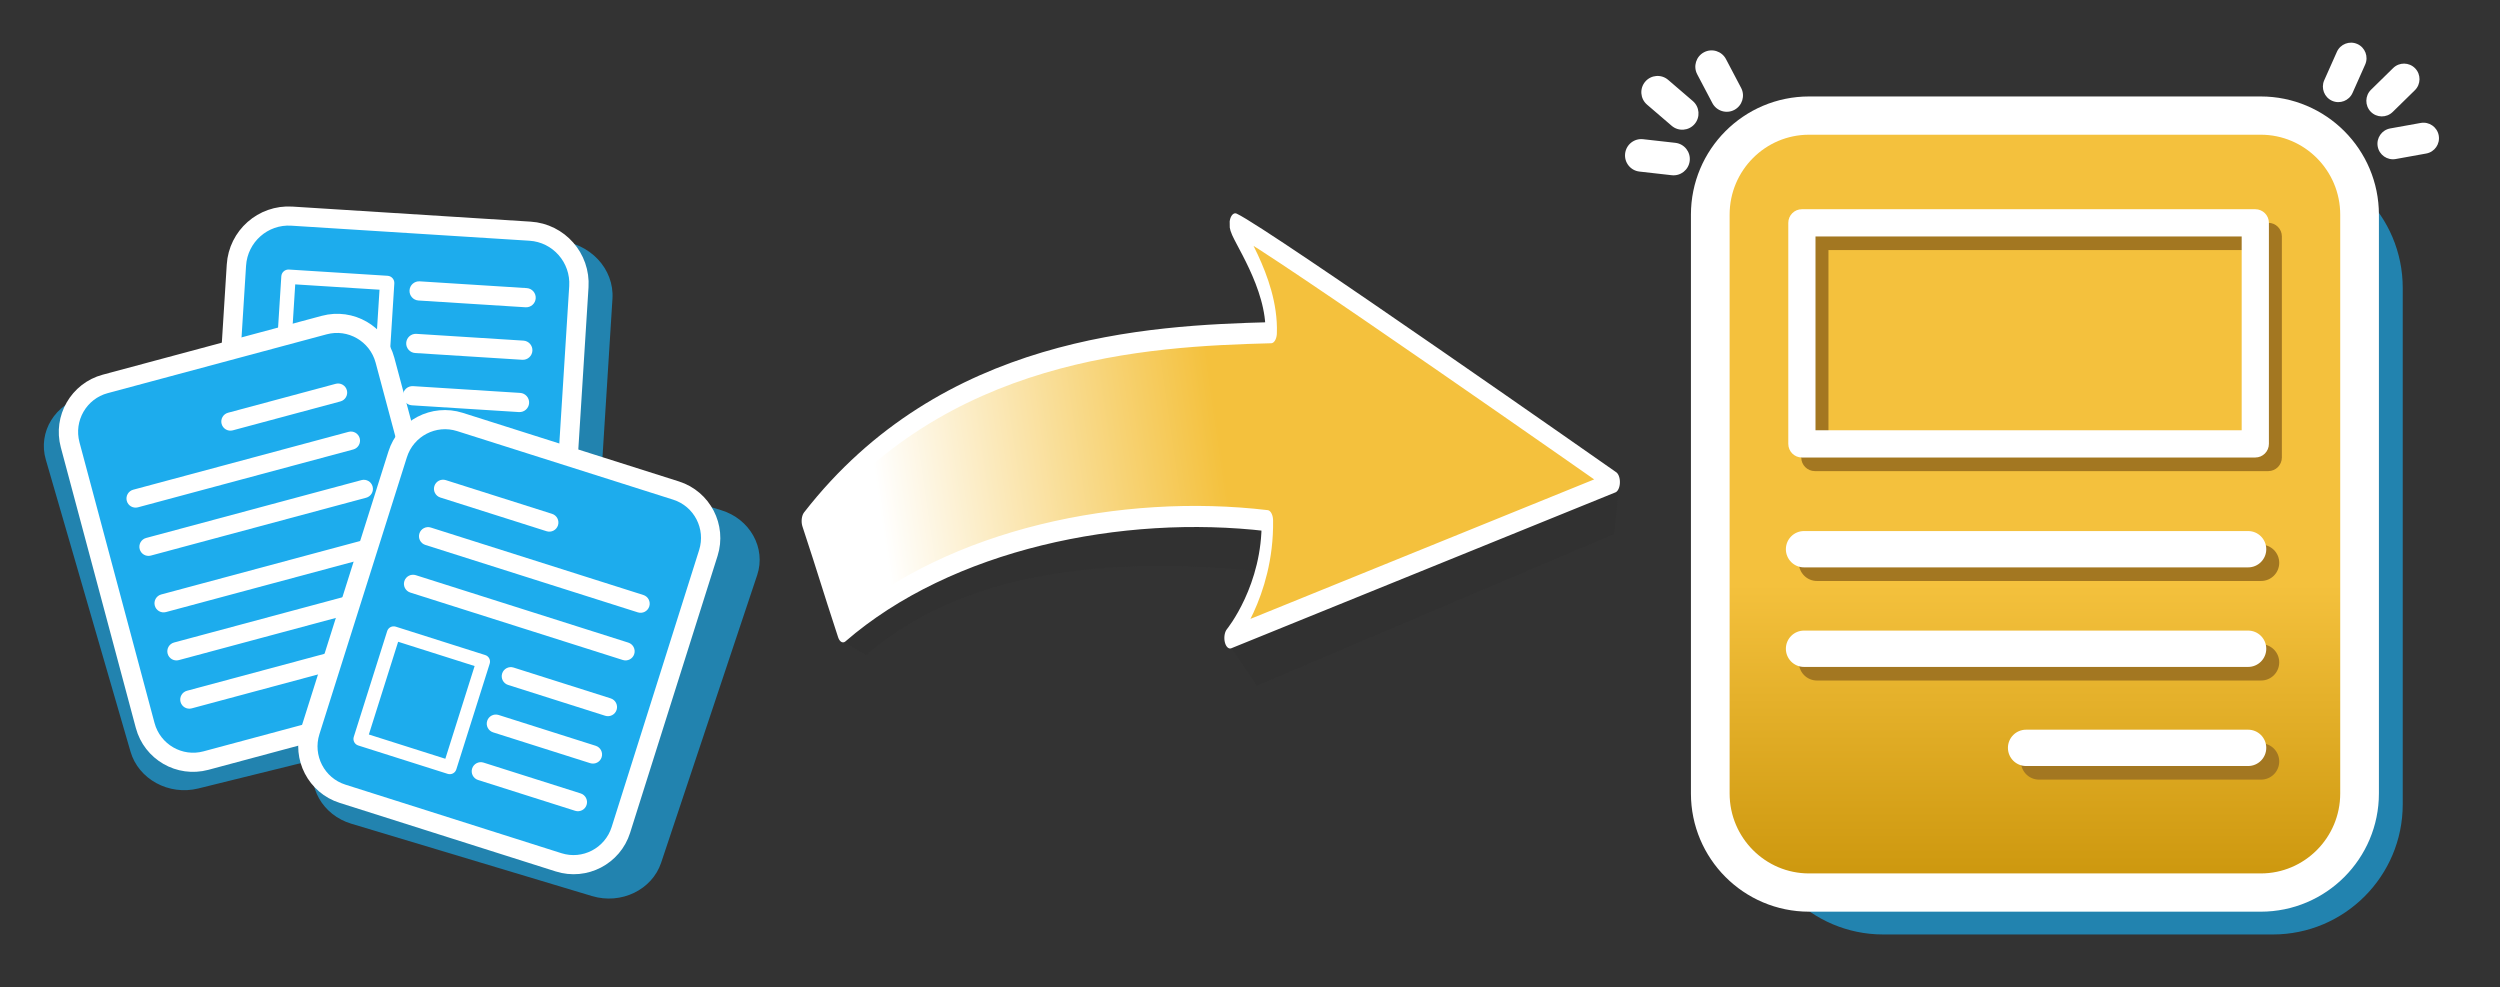
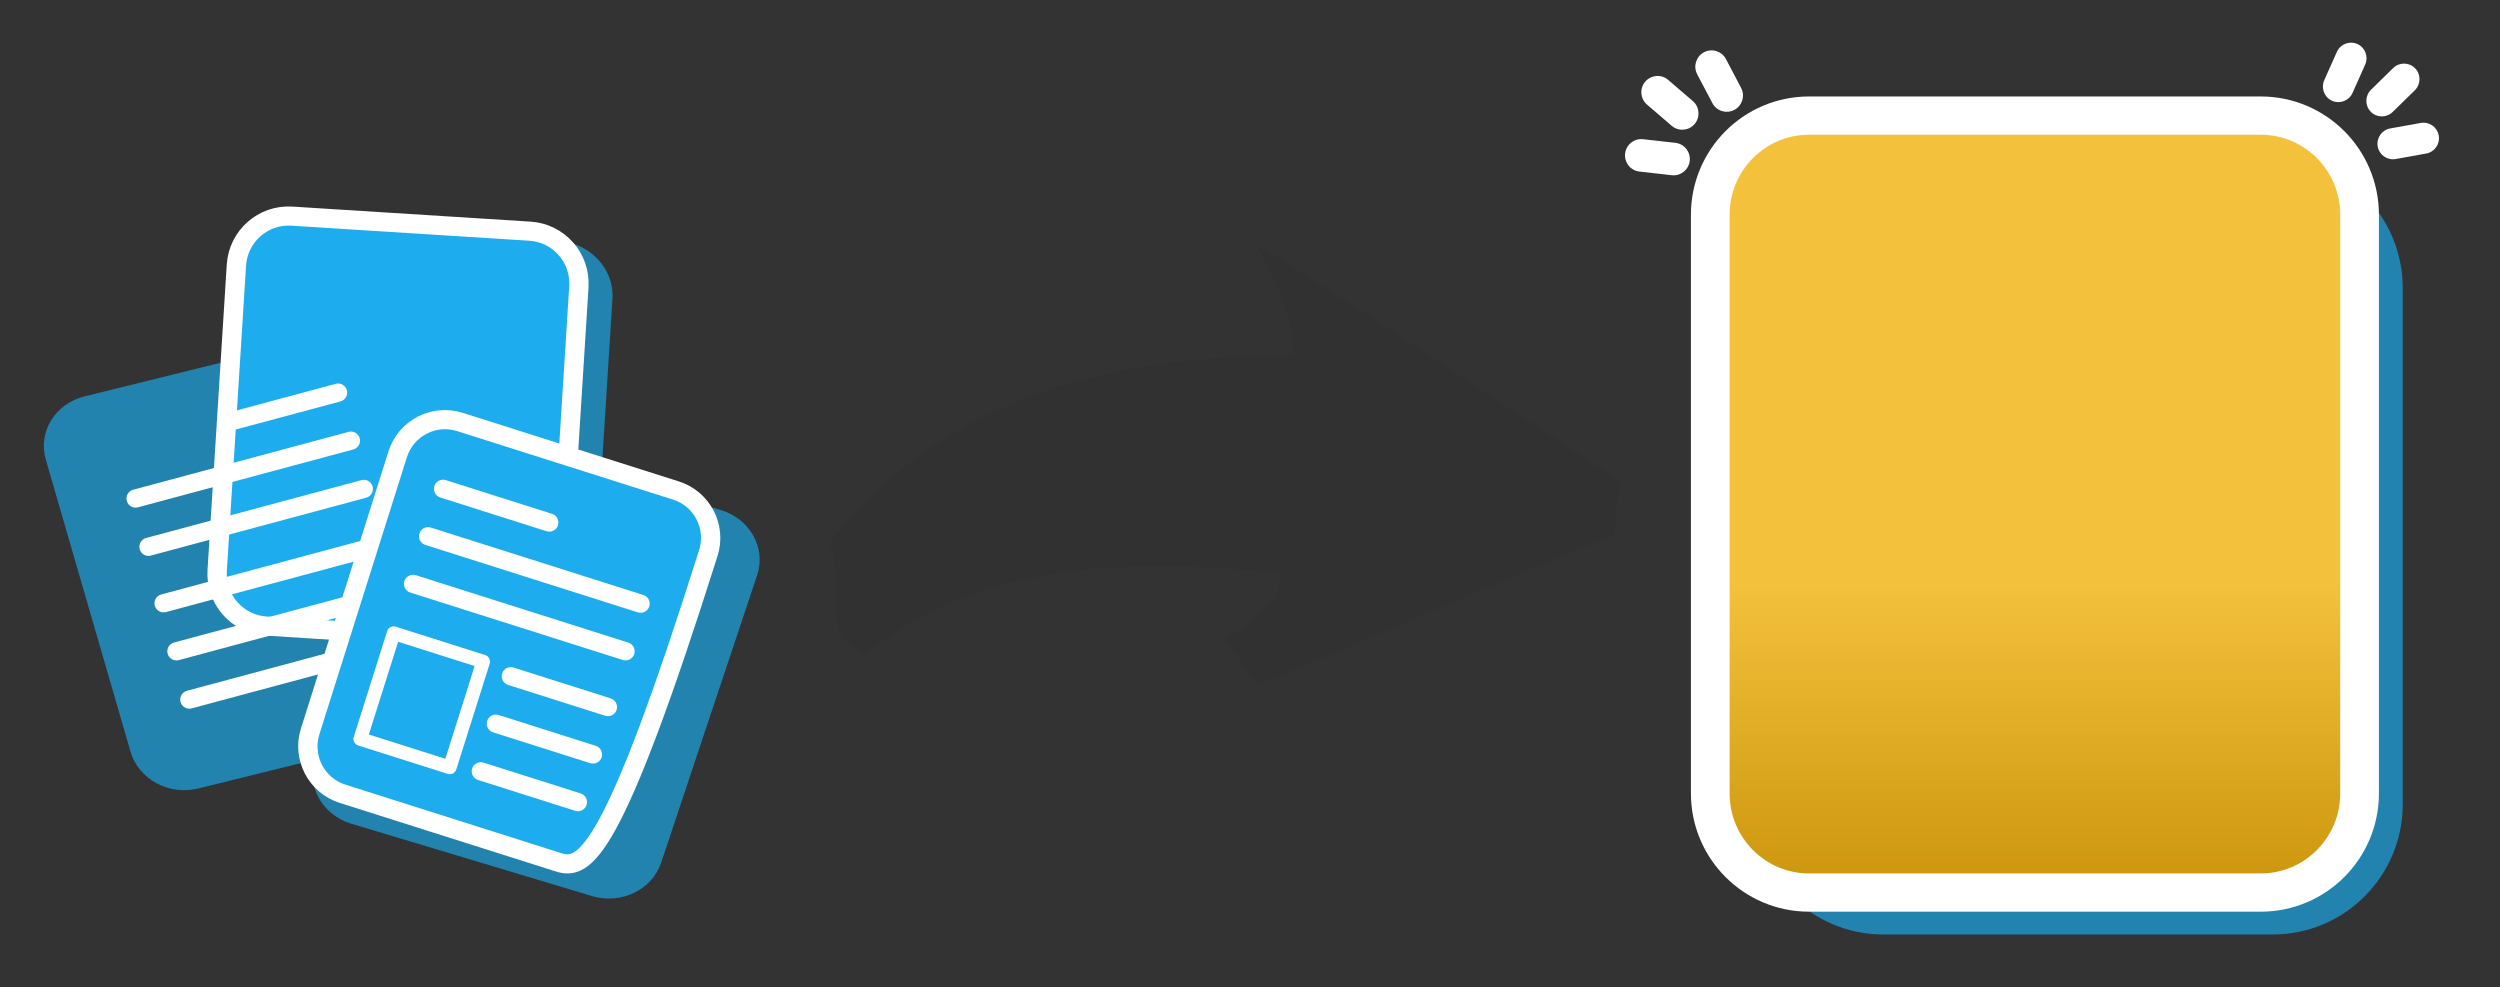
<svg xmlns="http://www.w3.org/2000/svg" xmlns:ns1="http://www.serif.com/" width="100%" height="100%" viewBox="0 0 542 214" version="1.1" xml:space="preserve" style="fill-rule:evenodd;clip-rule:evenodd;stroke-linecap:round;stroke-linejoin:round;stroke-miterlimit:1.5;">
  <rect x="0" y="0" width="542" height="214" fill="#333333" stroke="none" />
  <g transform="matrix(1,0,0,1,-3231.93,-1646.18)">
    <g id="files-to-gold-diagram" ns1:id="files to gold diagram" transform="matrix(0.164,0,0,0.084,3231.93,1646.18)">
      <rect x="0" y="0" width="3300" height="2550" style="fill:none;" />
      <g transform="matrix(1.38,0.171,0.18,-5.577,-708.025,5692.35)">
        <path d="M724.379,691.317L614.974,674.642C587.38,670.437 557.43,677.158 548.135,689.642L449.729,821.803C440.433,834.287 455.289,847.837 482.883,852.043L615.595,872.27L615.595,912.494C615.595,926.369 640.493,937.634 671.161,937.634L925.174,937.634C955.842,937.634 980.74,926.369 980.74,912.494L980.74,831.305L1096.93,818.245C1125.19,815.069 1142.44,802.111 1135.42,789.326L1061.1,653.982C1054.08,641.196 1025.43,633.395 997.177,636.572L763.114,662.88C735.211,666.016 718.048,678.69 724.379,691.317Z" style="fill:rgb(34,131,175);" />
      </g>
      <g transform="matrix(1.24,0.153,0.173,-5.364,-608.058,5486.24)">
        <g transform="matrix(1.819,0,0,0.812,-3005.08,203.314)">
          <path d="M2190.89,692.761L2190.89,873.719C2190.89,890.813 2177.21,904.691 2160.35,904.691L2020.73,904.691C2003.87,904.691 1990.18,890.813 1990.18,873.719L1990.18,692.761C1990.18,675.667 2003.87,661.789 2020.73,661.789L2160.35,661.789C2177.21,661.789 2190.89,675.667 2190.89,692.761Z" style="fill:rgb(29,172,237);stroke:white;stroke-width:11.31px;" />
        </g>
        <g transform="matrix(0.524,0,0,0.231,-371.719,699.794)">
-           <path d="M2205.5,661.789L2205.5,904.691C2205.5,912.961 2198.96,919.664 2190.89,919.664L1990.18,919.664C1982.12,919.664 1975.58,912.961 1975.58,904.691L1975.58,661.789C1975.58,653.519 1982.12,646.816 1990.18,646.816L2190.89,646.816C2198.96,646.816 2205.5,653.519 2205.5,661.789ZM2176.29,676.762L2004.79,676.762L2004.79,889.718L2176.29,889.718L2176.29,676.762ZM1997.88,347.703C1987.14,347.703 1978.41,338.758 1978.41,327.739C1978.41,316.72 1987.14,307.775 1997.88,307.775L2236.16,307.775C2246.91,307.775 2255.63,316.72 2255.63,327.739C2255.63,338.758 2246.91,347.703 2236.16,347.703L1997.88,347.703ZM2256.66,694.05C2245.92,694.05 2237.19,685.105 2237.19,674.086C2237.19,663.068 2245.92,654.122 2256.66,654.122L2474.45,654.122C2485.19,654.122 2493.91,663.068 2493.91,674.086C2493.91,685.105 2485.19,694.05 2474.45,694.05L2256.66,694.05ZM1997.88,456.605C1987.14,456.605 1978.41,447.66 1978.41,436.641C1978.41,425.623 1987.14,416.677 1997.88,416.677L2474.45,416.677C2485.19,416.677 2493.91,425.623 2493.91,436.641C2493.91,447.66 2485.19,456.605 2474.45,456.605L1997.88,456.605ZM2256.66,802.953C2245.92,802.953 2237.19,794.007 2237.19,782.989C2237.19,771.97 2245.92,763.024 2256.66,763.024L2474.45,763.024C2485.19,763.024 2493.91,771.97 2493.91,782.989C2493.91,794.007 2485.19,802.953 2474.45,802.953L2256.66,802.953ZM1997.88,565.993C1987.14,565.993 1978.41,557.048 1978.41,546.029C1978.41,535.011 1987.14,526.065 1997.88,526.065L2474.45,526.065C2485.19,526.065 2493.91,535.011 2493.91,546.029C2493.91,557.048 2485.19,565.993 2474.45,565.993L1997.88,565.993ZM2256.66,912.341C2245.92,912.341 2237.19,903.395 2237.19,892.376C2237.19,881.358 2245.92,872.412 2256.66,872.412L2474.45,872.412C2485.19,872.412 2493.91,881.358 2493.91,892.376C2493.91,903.395 2485.19,912.341 2474.45,912.341L2256.66,912.341Z" style="fill:white;" />
-         </g>
+           </g>
      </g>
      <g transform="matrix(-1.14,0.598,0.675,4.929,693.156,-3212.88)">
        <g transform="matrix(1.819,0,0,0.812,-3005.08,203.314)">
-           <path d="M2190.89,692.761L2190.89,873.719C2190.89,890.813 2177.21,904.691 2160.35,904.691L2020.73,904.691C2003.87,904.691 1990.18,890.813 1990.18,873.719L1990.18,692.761C1990.18,675.667 2003.87,661.789 2020.73,661.789L2160.35,661.789C2177.21,661.789 2190.89,675.667 2190.89,692.761Z" style="fill:rgb(29,172,237);stroke:white;stroke-width:11.91px;" />
-         </g>
+           </g>
        <g transform="matrix(0.524,0,0,0.231,-371.719,699.794)">
          <path d="M1997.88,347.703C1987.14,347.703 1978.41,338.758 1978.41,327.739C1978.41,316.72 1987.14,307.775 1997.88,307.775L2236.16,307.775C2246.91,307.775 2255.63,316.72 2255.63,327.739C2255.63,338.758 2246.91,347.703 2236.16,347.703L1997.88,347.703ZM1993.43,694.05C1982.69,694.05 1973.96,685.105 1973.96,674.086C1973.96,663.068 1982.69,654.122 1993.43,654.122L2474.45,654.122C2485.19,654.122 2493.91,663.068 2493.91,674.086C2493.91,685.105 2485.19,694.05 2474.45,694.05L1993.43,694.05ZM1997.88,456.605C1987.14,456.605 1978.41,447.66 1978.41,436.641C1978.41,425.623 1987.14,416.677 1997.88,416.677L2474.45,416.677C2485.19,416.677 2493.91,425.623 2493.91,436.641C2493.91,447.66 2485.19,456.605 2474.45,456.605L1997.88,456.605ZM1993.43,802.953C1982.69,802.953 1973.96,794.007 1973.96,782.989C1973.96,771.97 1982.69,763.024 1993.43,763.024L2474.45,763.024C2485.19,763.024 2493.91,771.97 2493.91,782.989C2493.91,794.007 2485.19,802.953 2474.45,802.953L1993.43,802.953ZM1997.88,565.993C1987.14,565.993 1978.41,557.048 1978.41,546.029C1978.41,535.011 1987.14,526.065 1997.88,526.065L2474.45,526.065C2485.19,526.065 2493.91,535.011 2493.91,546.029C2493.91,557.048 2485.19,565.993 2474.45,565.993L1997.88,565.993ZM1993.43,912.341C1982.69,912.341 1973.96,903.395 1973.96,892.376C1973.96,881.358 1982.69,872.412 1993.43,872.412L2474.45,872.412C2485.19,872.412 2493.91,881.358 2493.91,892.376C2493.91,903.395 2485.19,912.341 2474.45,912.341L1993.43,912.341Z" style="fill:white;" />
        </g>
      </g>
      <g transform="matrix(1.125,0.697,-0.787,4.865,436.455,-2981.8)">
        <g transform="matrix(1.819,0,0,0.812,-3005.08,203.314)">
-           <path d="M2190.89,692.761L2190.89,873.719C2190.89,890.813 2177.21,904.691 2160.35,904.691L2020.73,904.691C2003.87,904.691 1990.18,890.813 1990.18,873.719L1990.18,692.761C1990.18,675.667 2003.87,661.789 2020.73,661.789L2160.35,661.789C2177.21,661.789 2190.89,675.667 2190.89,692.761Z" style="fill:rgb(29,172,237);stroke:white;stroke-width:11.91px;" />
+           <path d="M2190.89,692.761C2190.89,890.813 2177.21,904.691 2160.35,904.691L2020.73,904.691C2003.87,904.691 1990.18,890.813 1990.18,873.719L1990.18,692.761C1990.18,675.667 2003.87,661.789 2020.73,661.789L2160.35,661.789C2177.21,661.789 2190.89,675.667 2190.89,692.761Z" style="fill:rgb(29,172,237);stroke:white;stroke-width:11.91px;" />
        </g>
        <g transform="matrix(0.524,0,0,0.231,-371.719,699.794)">
          <path d="M2205.5,661.789L2205.5,904.691C2205.5,912.961 2198.96,919.664 2190.89,919.664L1990.18,919.664C1982.12,919.664 1975.58,912.961 1975.58,904.691L1975.58,661.789C1975.58,653.519 1982.12,646.816 1990.18,646.816L2190.89,646.816C2198.96,646.816 2205.5,653.519 2205.5,661.789ZM2176.29,676.762L2004.79,676.762L2004.79,889.718L2176.29,889.718L2176.29,676.762ZM1997.88,347.703C1987.14,347.703 1978.41,338.758 1978.41,327.739C1978.41,316.72 1987.14,307.775 1997.88,307.775L2236.16,307.775C2246.91,307.775 2255.63,316.72 2255.63,327.739C2255.63,338.758 2246.91,347.703 2236.16,347.703L1997.88,347.703ZM2256.66,694.05C2245.92,694.05 2237.19,685.105 2237.19,674.086C2237.19,663.068 2245.92,654.122 2256.66,654.122L2474.45,654.122C2485.19,654.122 2493.91,663.068 2493.91,674.086C2493.91,685.105 2485.19,694.05 2474.45,694.05L2256.66,694.05ZM1997.88,456.605C1987.14,456.605 1978.41,447.66 1978.41,436.641C1978.41,425.623 1987.14,416.677 1997.88,416.677L2474.45,416.677C2485.19,416.677 2493.91,425.623 2493.91,436.641C2493.91,447.66 2485.19,456.605 2474.45,456.605L1997.88,456.605ZM2256.66,802.953C2245.92,802.953 2237.19,794.007 2237.19,782.989C2237.19,771.97 2245.92,763.024 2256.66,763.024L2474.45,763.024C2485.19,763.024 2493.91,771.97 2493.91,782.989C2493.91,794.007 2485.19,802.953 2474.45,802.953L2256.66,802.953ZM1997.88,565.993C1987.14,565.993 1978.41,557.048 1978.41,546.029C1978.41,535.011 1987.14,526.065 1997.88,526.065L2474.45,526.065C2485.19,526.065 2493.91,535.011 2493.91,546.029C2493.91,557.048 2485.19,565.993 2474.45,565.993L1997.88,565.993ZM2256.66,912.341C2245.92,912.341 2237.19,903.395 2237.19,892.376C2237.19,881.358 2245.92,872.412 2256.66,872.412L2474.45,872.412C2485.19,872.412 2493.91,881.358 2493.91,892.376C2493.91,903.395 2485.19,912.341 2474.45,912.341L2256.66,912.341Z" style="fill:white;" />
        </g>
      </g>
      <g transform="matrix(-4.277,1.02485e-15,-5.16511e-16,-8.253,11688.3,7873.56)">
        <path d="M2190.89,702.495L2190.89,863.985C2190.89,886.452 2172.91,904.691 2150.75,904.691L2030.33,904.691C2008.17,904.691 1990.18,886.452 1990.18,863.985L1990.18,702.495C1990.18,680.028 2008.17,661.789 2030.33,661.789L2150.75,661.789C2172.91,661.789 2190.89,680.028 2190.89,702.495Z" style="fill:rgb(34,131,175);" />
      </g>
      <g transform="matrix(-2.351,5.63332e-16,-6.36348e-16,-10.167,4565.23,9834.2)">
        <g transform="matrix(1.819,0,0,0.812,-3005.08,203.314)">
          <path d="M2190.89,692.761L2190.89,873.719C2190.89,890.813 2177.21,904.691 2160.35,904.691L2020.73,904.691C2003.87,904.691 1990.18,890.813 1990.18,873.719L1990.18,692.761C1990.18,675.667 2003.87,661.789 2020.73,661.789L2160.35,661.789C2177.21,661.789 2190.89,675.667 2190.89,692.761Z" style="fill:url(#_Linear1);stroke:white;stroke-width:11.96px;" />
        </g>
        <g transform="matrix(0.524,-9.68798e-33,0,0.231,-376.46,698.259)">
-           <path d="M2491.32,661.789L2491.32,904.691C2491.32,912.961 2484.79,919.664 2476.72,919.664L1990.18,919.664C1982.12,919.664 1975.58,912.961 1975.58,904.691L1975.58,661.789C1975.58,653.519 1982.12,646.816 1990.18,646.816L2476.72,646.816C2484.79,646.816 2491.32,653.519 2491.32,661.789ZM2462.12,676.762L2004.79,676.762L2004.79,889.718L2462.12,889.718L2462.12,676.762ZM1997.88,347.703C1987.14,347.703 1978.41,338.758 1978.41,327.739C1978.41,316.72 1987.14,307.775 1997.88,307.775L2236.16,307.775C2246.91,307.775 2255.63,316.72 2255.63,327.739C2255.63,338.758 2246.91,347.703 2236.16,347.703L1997.88,347.703ZM1997.88,456.605C1987.14,456.605 1978.41,447.66 1978.41,436.641C1978.41,425.623 1987.14,416.677 1997.88,416.677L2474.45,416.677C2485.19,416.677 2493.91,425.623 2493.91,436.641C2493.91,447.66 2485.19,456.605 2474.45,456.605L1997.88,456.605ZM1997.88,565.993C1987.14,565.993 1978.41,557.048 1978.41,546.029C1978.41,535.011 1987.14,526.065 1997.88,526.065L2474.45,526.065C2485.19,526.065 2493.91,535.011 2493.91,546.029C2493.91,557.048 2485.19,565.993 2474.45,565.993L1997.88,565.993Z" style="fill:rgb(163,119,33);" />
-         </g>
+           </g>
        <g transform="matrix(0.524,-9.68798e-33,0,0.231,-369.169,701.712)">
-           <path d="M2491.32,661.789L2491.32,904.691C2491.32,912.961 2484.79,919.664 2476.72,919.664L1990.18,919.664C1982.12,919.664 1975.58,912.961 1975.58,904.691L1975.58,661.789C1975.58,653.519 1982.12,646.816 1990.18,646.816L2476.72,646.816C2484.79,646.816 2491.32,653.519 2491.32,661.789ZM2462.12,676.762L2004.79,676.762L2004.79,889.718L2462.12,889.718L2462.12,676.762ZM1997.88,347.703C1987.14,347.703 1978.41,338.758 1978.41,327.739C1978.41,316.72 1987.14,307.775 1997.88,307.775L2236.16,307.775C2246.91,307.775 2255.63,316.72 2255.63,327.739C2255.63,338.758 2246.91,347.703 2236.16,347.703L1997.88,347.703ZM1997.88,456.605C1987.14,456.605 1978.41,447.66 1978.41,436.641C1978.41,425.623 1987.14,416.677 1997.88,416.677L2474.45,416.677C2485.19,416.677 2493.91,425.623 2493.91,436.641C2493.91,447.66 2485.19,456.605 2474.45,456.605L1997.88,456.605ZM1997.88,565.993C1987.14,565.993 1978.41,557.048 1978.41,546.029C1978.41,535.011 1987.14,526.065 1997.88,526.065L2474.45,526.065C2485.19,526.065 2493.91,535.011 2493.91,546.029C2493.91,557.048 2485.19,565.993 2474.45,565.993L1997.88,565.993Z" style="fill:white;" />
-         </g>
+           </g>
      </g>
      <g transform="matrix(-1.21,5.307,-2.712,-2.367,8258.16,-10829.8)">
        <path d="M2432.01,820.872C2428.2,820.872 2425.11,817.78 2425.11,813.971C2425.11,810.162 2428.2,807.069 2432.01,807.069L2445.82,807.069C2449.62,807.069 2452.72,810.162 2452.72,813.971C2452.72,817.78 2449.62,820.872 2445.82,820.872L2432.01,820.872ZM2445.63,773.911C2443.49,770.762 2444.31,766.465 2447.46,764.323C2450.61,762.181 2454.9,762.999 2457.04,766.149L2464.81,777.563C2466.95,780.713 2466.13,785.009 2462.98,787.151C2459.83,789.293 2455.53,788.475 2453.39,785.325L2445.63,773.911ZM2428.36,795.056C2424.81,793.654 2423.08,789.64 2424.48,786.099C2425.88,782.557 2429.9,780.82 2433.44,782.222L2446.27,787.304C2449.81,788.706 2451.55,792.72 2450.15,796.261C2448.74,799.803 2444.73,801.54 2441.19,800.138L2428.36,795.056Z" style="fill:white;" />
      </g>
      <g transform="matrix(1.452,5.388,2.754,-2.841,-3510.33,-10619.1)">
        <path d="M2432.01,820.872C2428.2,820.872 2425.11,817.78 2425.11,813.971C2425.11,810.162 2428.2,807.069 2432.01,807.069L2445.82,807.069C2449.62,807.069 2452.72,810.162 2452.72,813.971C2452.72,817.78 2449.62,820.872 2445.82,820.872L2432.01,820.872ZM2445.63,773.911C2443.49,770.762 2444.31,766.465 2447.46,764.323C2450.61,762.181 2454.9,762.999 2457.04,766.149L2464.81,777.563C2466.95,780.713 2466.13,785.009 2462.98,787.151C2459.83,789.293 2455.53,788.475 2453.39,785.325L2445.63,773.911ZM2428.36,795.056C2424.81,793.654 2423.08,789.64 2424.48,786.099C2425.88,782.557 2429.9,780.82 2433.44,782.222L2446.27,787.304C2449.81,788.706 2451.55,792.72 2450.15,796.261C2448.74,799.803 2444.73,801.54 2441.19,800.138L2428.36,795.056Z" style="fill:white;" />
      </g>
      <g transform="matrix(3.615,0,0,12.965,-6734.73,-8015.34)">
        <path d="M2179.75,748.606C2174.11,746.849 2171.2,745.998 2170.39,744.62C2166.56,738.152 2171.88,735.437 2166.37,726.313C2216,691.585 2290.43,689.466 2335.96,688.821C2336.6,678.688 2322.51,668.512 2322.84,667.154C2332.54,669.619 2455.21,713.923 2455.21,713.923L2453.28,724.509L2322.59,754.713L2311.19,745.452C2311.19,745.452 2331.79,739.722 2331.58,732.423C2278.48,728.997 2218.99,730.09 2179.75,748.606Z" style="fill:rgb(44,44,44);fill-opacity:0.32;" />
      </g>
      <g transform="matrix(3.615,0,0,12.965,-6764.11,-8071.88)">
-         <path d="M2179.41,748.367C2172.74,737.28 2173.05,737.381 2166.37,726.313C2216,691.585 2290.43,689.466 2335.96,688.821C2336.6,678.688 2322.51,668.512 2322.84,667.154C2334.3,670.067 2461.4,718.561 2461.4,718.561L2320.95,749.587C2320.95,749.587 2334.96,740.299 2334.57,726.24C2281.47,722.814 2218.65,729.851 2179.41,748.367Z" style="fill:url(#_Linear2);stroke:white;stroke-width:4.2px;" />
-       </g>
+         </g>
    </g>
  </g>
  <defs>
    <linearGradient id="_Linear1" x1="0" y1="0" x2="1" y2="0" gradientUnits="userSpaceOnUse" gradientTransform="matrix(7.24688e-15,-120.014,118.351,7.34873e-15,2090.54,758.103)">
      <stop offset="0" style="stop-color:rgb(244,193,61);stop-opacity:1" />
      <stop offset="1" style="stop-color:rgb(193,139,0);stop-opacity:1" />
    </linearGradient>
    <linearGradient id="_Linear2" x1="0" y1="0" x2="1" y2="0" gradientUnits="userSpaceOnUse" gradientTransform="matrix(125.333,-9.902,18.149,68.38,2193.07,724.209)">
      <stop offset="0" style="stop-color:white;stop-opacity:1" />
      <stop offset="1" style="stop-color:rgb(244,193,61);stop-opacity:1" />
    </linearGradient>
  </defs>
</svg>